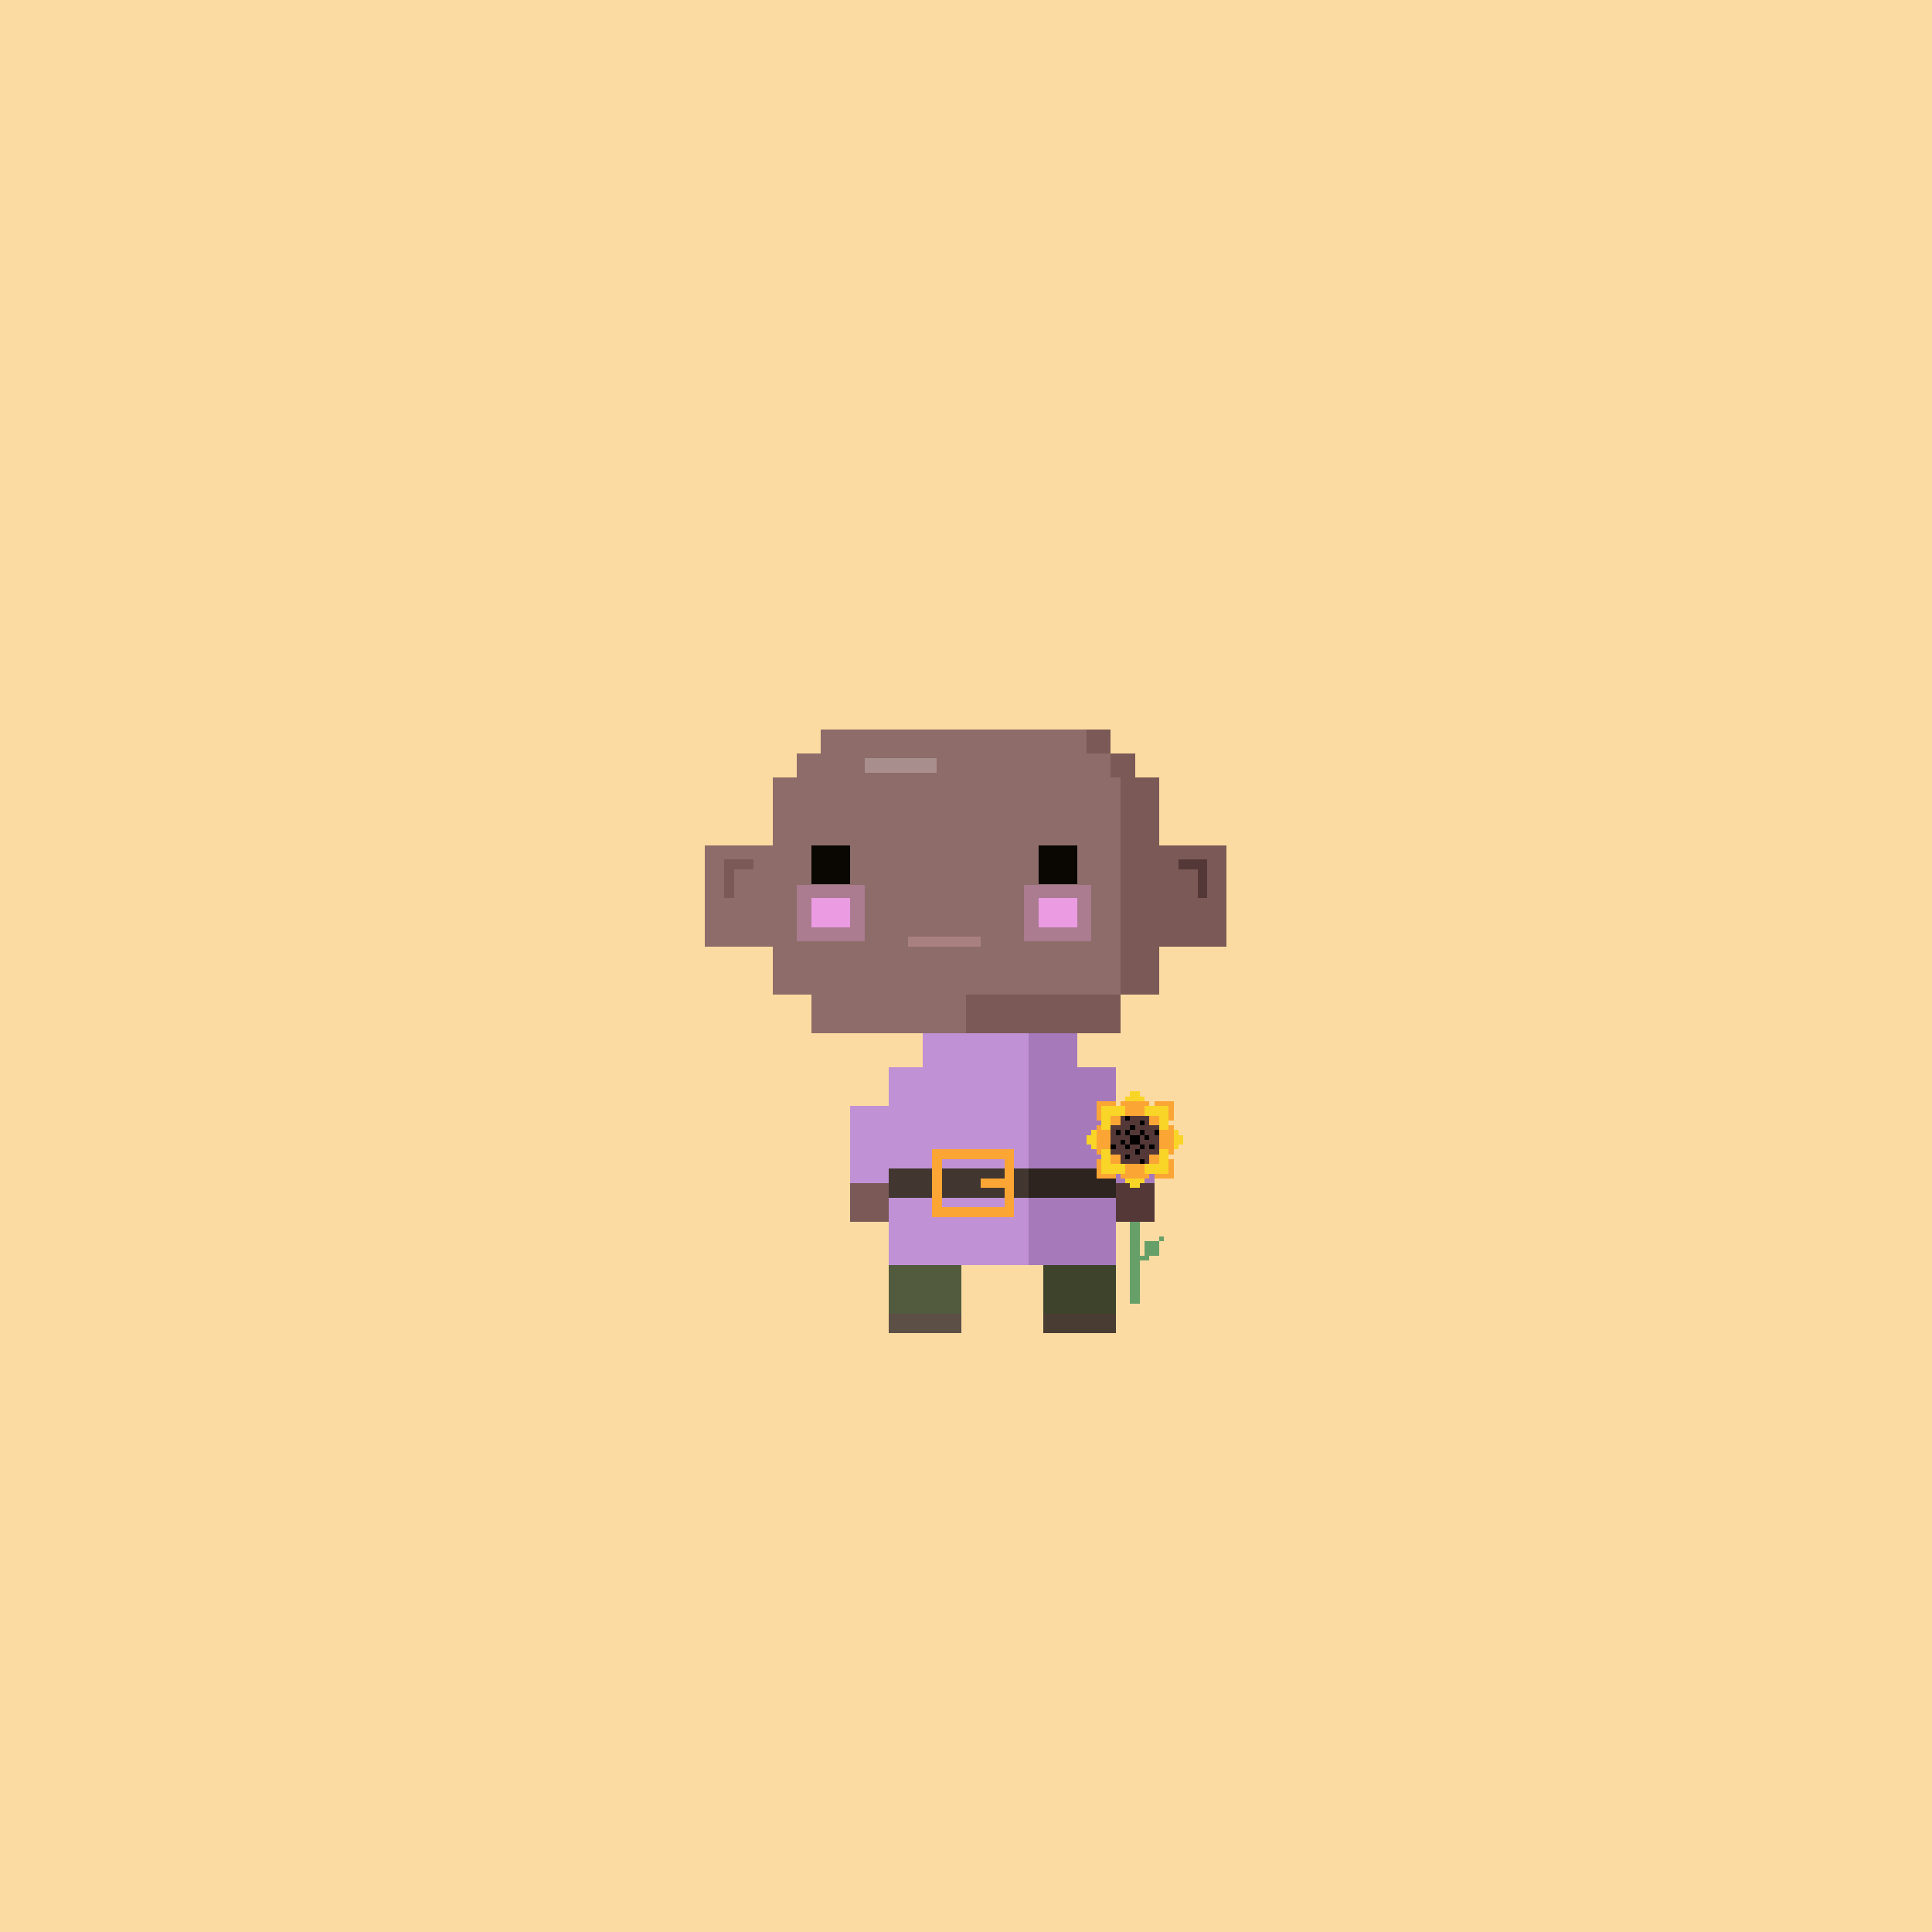
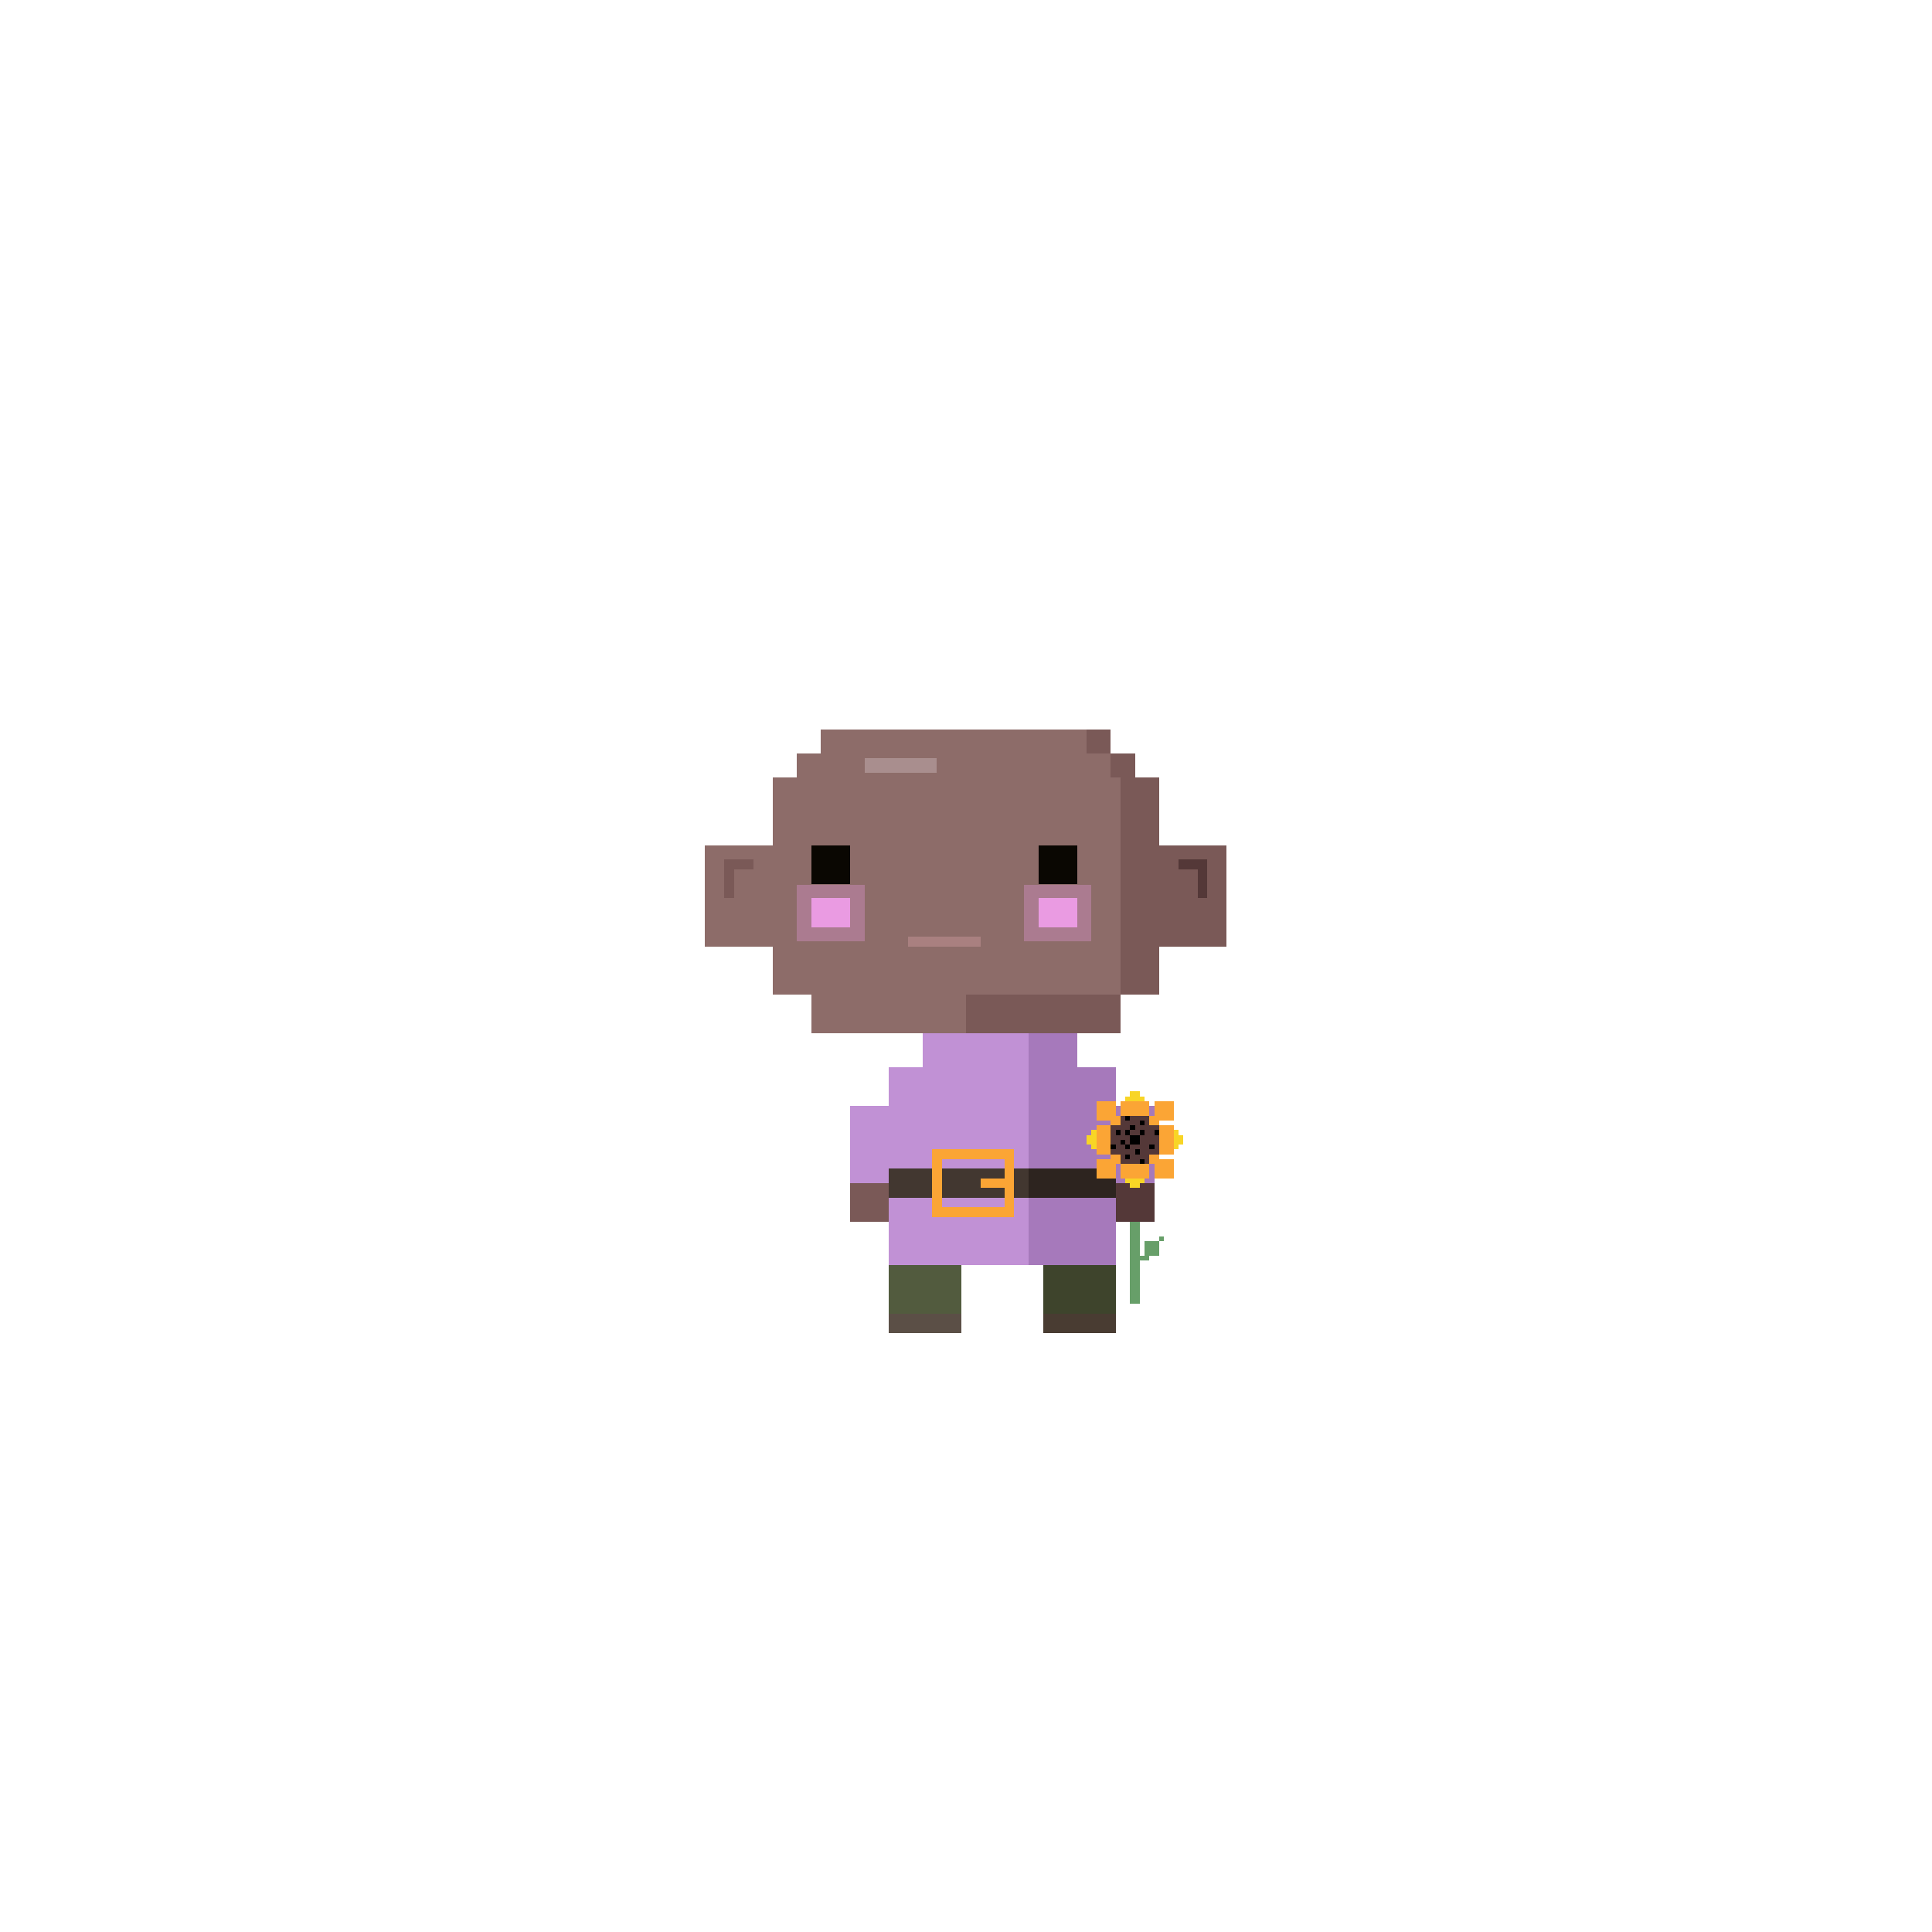
<svg xmlns="http://www.w3.org/2000/svg" viewBox="0 0 400 400">
  <defs>
    <style>.Body__cls-1{fill:#fcdba2}.Body__cls-2{fill:#8d6c69}.Body__cls-3{fill:#7a5957}.Body__cls-4{fill:#a98e8e}.Body__cls-5{fill:#543838}.Body__cls-6{fill:#5b4f46}.Body__cls-7{fill:#493c32}</style>
  </defs>
-   <path class="Body__cls-1" d="M-6-3H406V405H-6z" shape-rendering="crispEdges" />
  <path class="Body__cls-2" d="M240 206 240 161 235 161 235 156 230 156 230 151 170 151 170 156 165 156 165 161 160 161 160 175 146 175 146 196 160 196 160 206 168 206 168 214 191 214 191 221 184 221 184 229 176 229 176 245 184 245 184 262 184 272 199 272 199 262 213 262 213 214 200 214 200 206 240 206z" shape-rendering="crispEdges" />
  <path class="Body__cls-3" d="M240 175 240 161 235 161 235 156 230 156 230 161 232 161 232 206 240 206 240 196 254 196 254 175 240 175zM225 151H230V156H225zM200 214 213 214 213 262 216 262 216 272 231 272 231 262 231 245 239 245 239 229 231 229 231 221 223 221 223 214 232 214 232 206 200 206 200 214z" shape-rendering="crispEdges" />
  <path class="Body__cls-4" d="M179 157H194V160H179z" shape-rendering="crispEdges" />
  <path class="Body__cls-3" d="M156 178 152 178 150 178 150 180 150 186 152 186 152 180 156 180 156 178z" shape-rendering="crispEdges" />
  <path class="Body__cls-5" d="M248 178 244 178 244 180 248 180 248 186 250 186 250 180 250 178 248 178z" shape-rendering="crispEdges" />
  <path class="Body__cls-3" d="M202 245H205V247H202z" shape-rendering="crispEdges" />
  <path id="Body__Left_Shoe" data-name="Left Shoe" class="Body__cls-6" d="M184 272H199V276H184z" shape-rendering="crispEdges" />
  <path id="Body__Left_Shoe-2" data-name="Left Shoe" class="Body__cls-3" d="M176 245H184V253H176z" shape-rendering="crispEdges" />
  <path id="Body__Left_Hand" data-name="Left Hand" class="Body__cls-5" d="M231 245H239V253H231z" shape-rendering="crispEdges" />
  <path id="Body__Right_Shoe" data-name="Right Shoe" class="Body__cls-7" d="M216 272H231V276H216z" shape-rendering="crispEdges" />
  <defs>
    <style>.Face__cls-1{fill:#0a0702}.Face__cls-2{fill:#a98080}.Face__cls-3,.Face__cls-4{fill:#f19feb}.Face__cls-3{opacity:0.3}.Face__cls-4{opacity:0.9}</style>
  </defs>
  <path id="Face__Left_Eye" data-name="Left Eye" class="Face__cls-1" d="M168 175H176V183H168z" shape-rendering="crispEdges" />
  <path id="Face__Right_Eye" data-name="Right Eye" class="Face__cls-1" d="M215 175H223V183H215z" shape-rendering="crispEdges" />
  <path id="Face__Mouth" class="Face__cls-2" d="M188 194H203V196H188z" shape-rendering="crispEdges" />
  <path id="Face__Right_Cheek" data-name="Right Cheek" class="Face__cls-3" d="M212 183.17H226V194.84H212z" shape-rendering="crispEdges" />
  <path id="Face__Right_Cheek-2" data-name="Right Cheek" class="Face__cls-3" d="M165 183.17H179V194.84H165z" shape-rendering="crispEdges" />
  <path id="Face__Right_Cheek-3" data-name="Right Cheek" class="Face__cls-4" d="M215 186H223V192H215z" shape-rendering="crispEdges" />
  <path id="Face__Right_Cheek-4" data-name="Right Cheek" class="Face__cls-4" d="M168 186H176V192H168z" shape-rendering="crispEdges" />
  <defs>
    <style>.Tunic__cls-1{fill:#c191d5}.Tunic__cls-2{fill:#a679bb}.Tunic__cls-3{fill:#525b3e}.Tunic__cls-4{fill:#3e442c}.Tunic__cls-5{fill:#423730}.Tunic__cls-6{fill:#2d241f}.Tunic__cls-7{fill:#fba535}</style>
  </defs>
  <path class="Tunic__cls-1" d="M191 214 191 221 184 221 184 229 176 229 176 245 184 245 184 262 191 262 213 262 213 214 191 214z" shape-rendering="crispEdges" />
  <path class="Tunic__cls-2" d="M231 229 231 221 223 221 223 214 213 214 213 262 223 262 231 262 231 245 239 245 239 229 231 229z" shape-rendering="crispEdges" />
  <path class="Tunic__cls-3" d="M184 262H199V272H184z" shape-rendering="crispEdges" />
  <path class="Tunic__cls-4" d="M216 262H231V272H216z" shape-rendering="crispEdges" />
  <path class="Tunic__cls-5" d="M184 242H213V248H184z" shape-rendering="crispEdges" />
  <path class="Tunic__cls-6" d="M213 242H231V248H213z" shape-rendering="crispEdges" />
  <path class="Tunic__cls-7" d="M208,238H193v14h17V238Zm0,6h-5v2h5v4H195V240h13Z" shape-rendering="crispEdges" />
  <defs>
    <style>.Accessory__cls-1{fill:#679f69}.Accessory__cls-2{fill:#f8d526}.Accessory__cls-3{fill:#fba535}.Accessory__cls-4{fill:#543838}</style>
  </defs>
  <g id="Accessory__Sunflower" shape-rendering="crispEdges">
    <path class="Accessory__cls-1" d="M237 260 236 260 236 253 234 253 234 270 236 270 236 261 238 261 238 260 240 260 240 257 237 257 237 260zM240 256H241V257H240z" />
    <path class="Accessory__cls-2" d="M233 227H237V228H233zM226 234H227V238H226zM243 234H244V238H243zM233 244H237V245H233zM234 226H236V227H234zM244 235H245V237H244zM225 235H226V237H225zM234 245H236V246H234z" />
    <path class="Accessory__cls-3" d="M232 228H238V232H232zM227 228H231V232H227zM239 228H243V232H239zM239 240H243V244H239zM227 240H231V244H227zM238 233H243V239H238zM227 233H232V239H227zM232 240H238V244H232z" />
-     <path class="Accessory__cls-2" d="M228 229H233V234H228zM237 229H242V234H237zM237 238H242V243H237zM228 238H233V243H228z" />
    <path class="Accessory__cls-3" d="M230 231H240V241H230z" />
    <path class="Accessory__cls-4" d="M238 233 238 231 232 231 232 233 230 233 230 239 232 239 232 241 238 241 238 239 240 239 240 233 238 233z" />
    <path d="M234 235H236V237H234z" />
    <path transform="translate(467 469) rotate(180)" d="M233 234H234V235H233z" />
    <path transform="translate(473 469) rotate(180)" d="M236 234H237V235H236z" />
-     <path transform="translate(475 471) rotate(180)" d="M237 235H238V236H237z" />
    <path transform="translate(471 477) rotate(180)" d="M235 238H236V239H235z" />
    <path transform="translate(465 473) rotate(180)" d="M232 236H233V237H232z" />
    <path transform="translate(469 467) rotate(180)" d="M234 233H235V234H234z" />
    <path transform="translate(473 465) rotate(180)" d="M236 232H237V233H236z" />
    <path transform="translate(477 475) rotate(180)" d="M238 237H239V238H238z" />
    <path transform="translate(467 479) rotate(180)" d="M233 239H234V240H233z" />
    <path transform="translate(463 469) rotate(180)" d="M231 234H232V235H231z" />
    <path transform="translate(467 463) rotate(180)" d="M233 231H234V232H233z" />
    <path transform="translate(479 469) rotate(180)" d="M239 234H240V235H239z" />
    <path transform="translate(473 481) rotate(180)" d="M236 240H237V241H236z" />
    <path transform="translate(461 475) rotate(180)" d="M230 237H231V238H230z" />
    <path transform="translate(467 475) rotate(180)" d="M233 237H234V238H233z" />
-     <path transform="translate(473 475) rotate(180)" d="M236 237H237V238H236z" />
+     <path transform="translate(473 475) rotate(180)" d="M236 237H237H236z" />
  </g>
</svg>